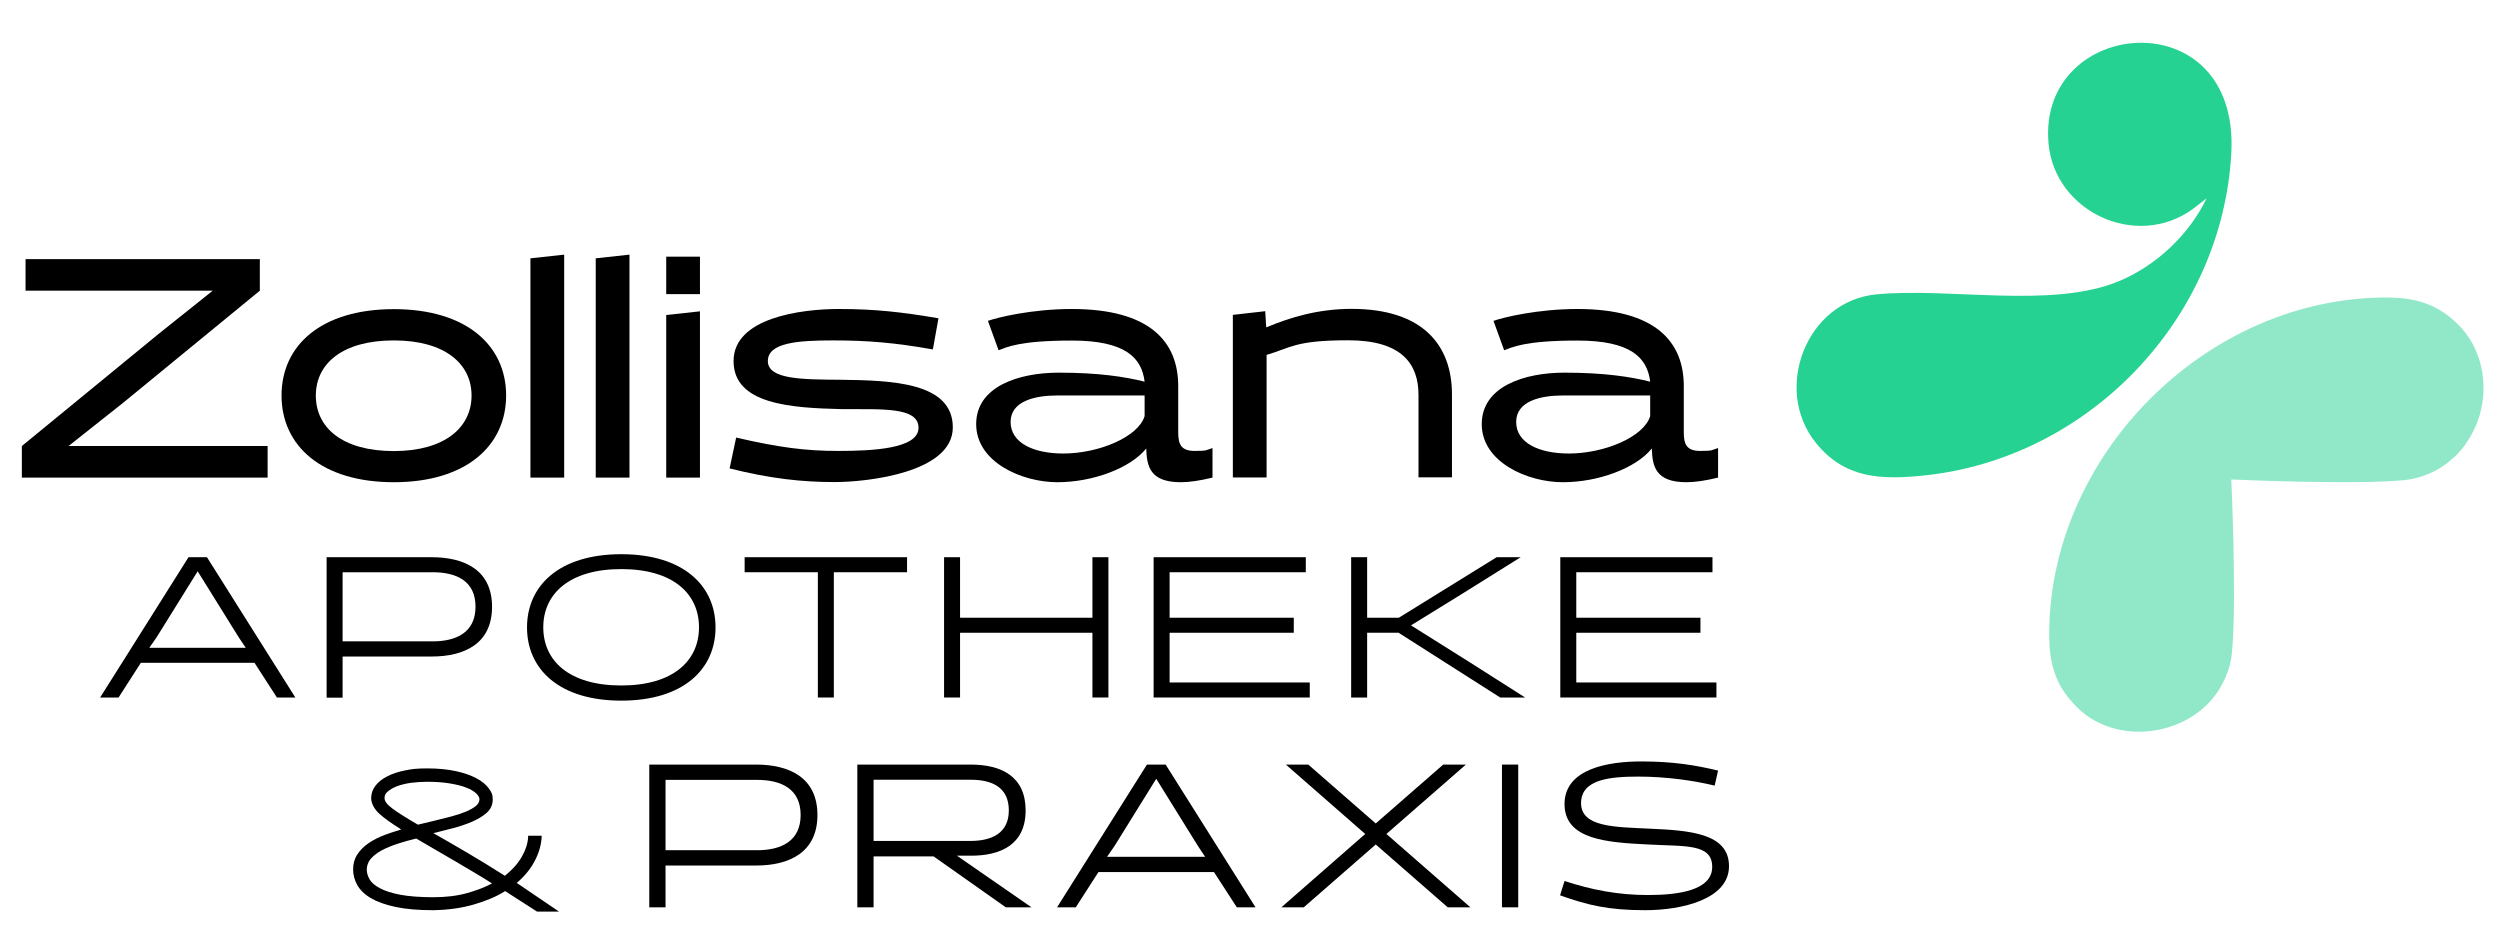
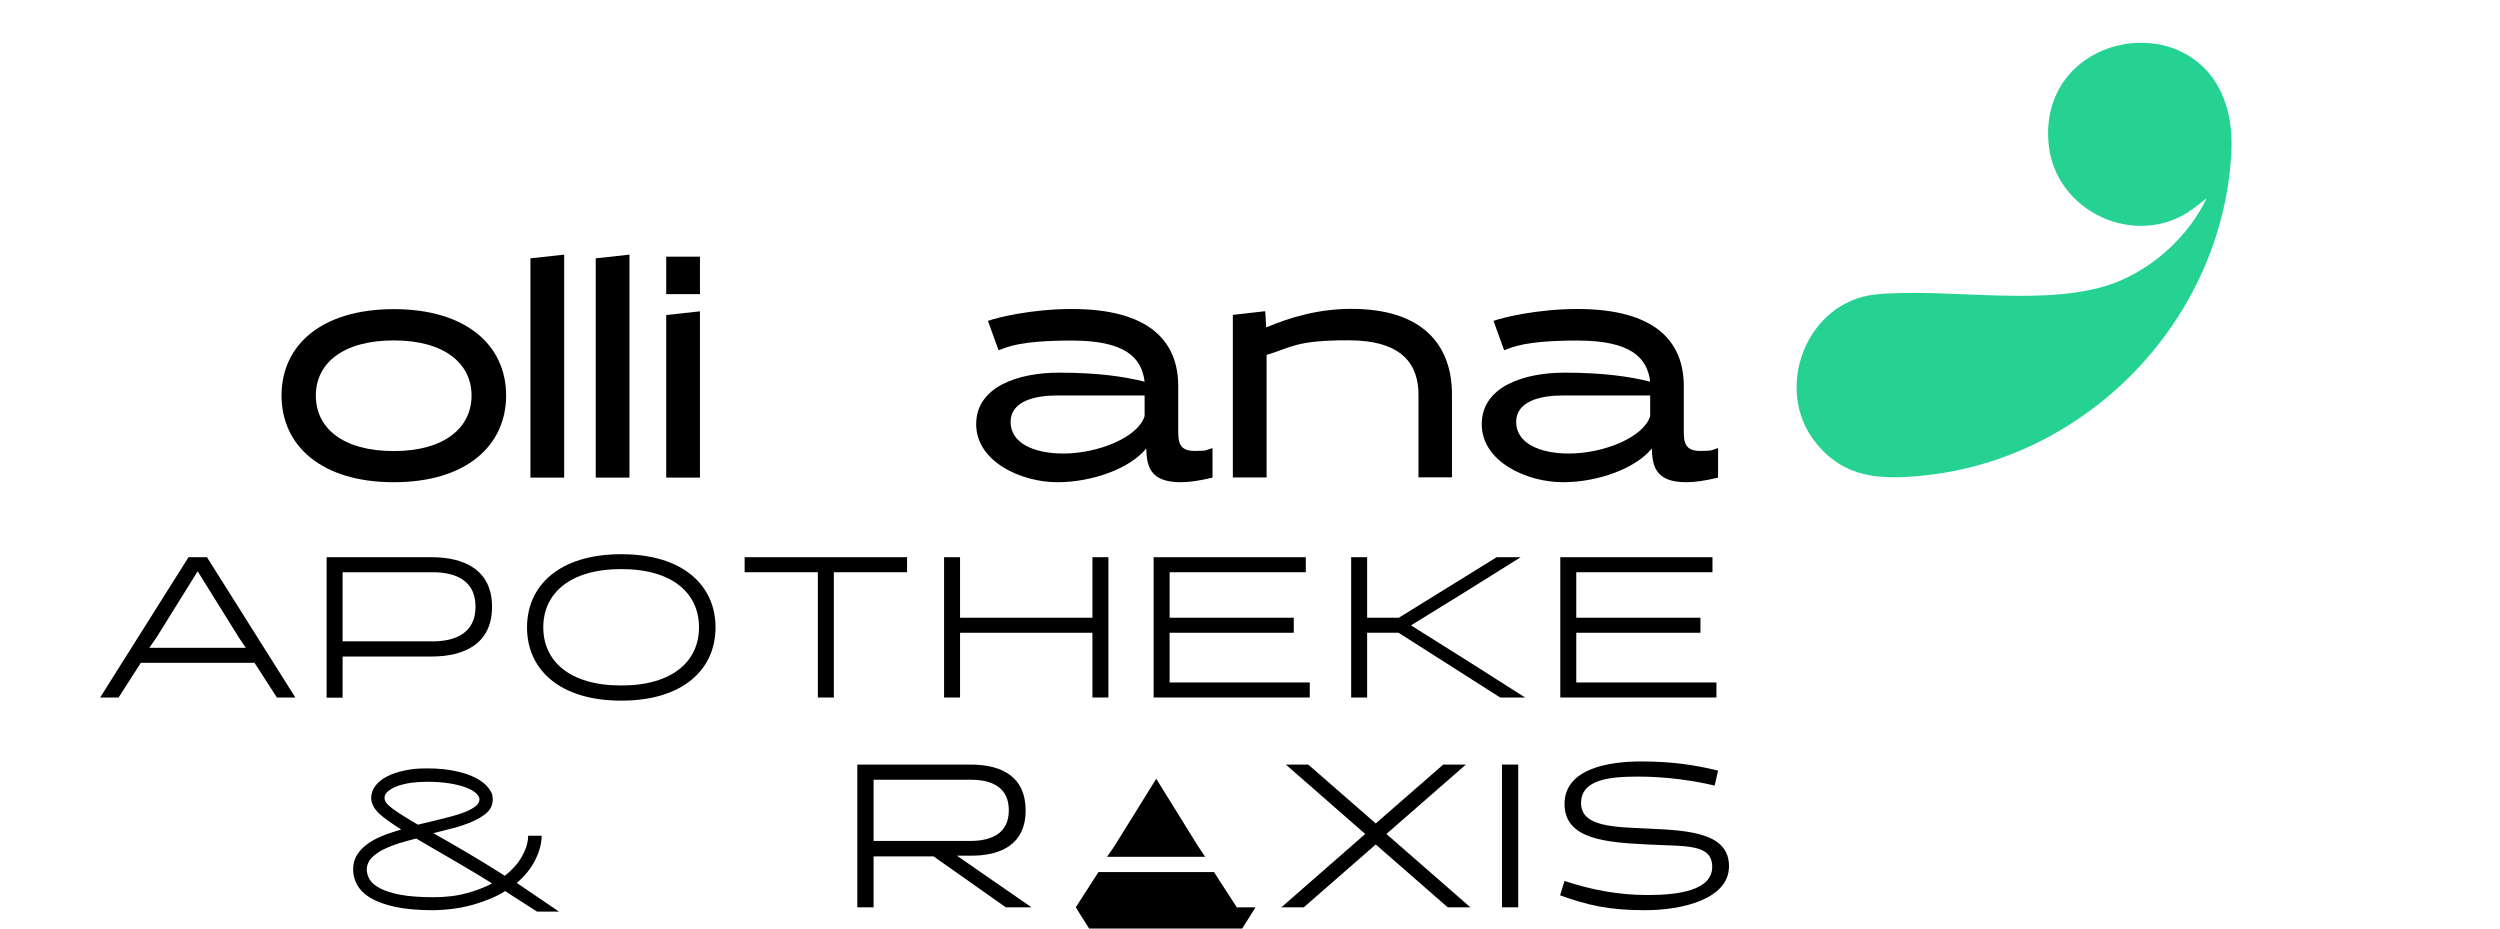
<svg xmlns="http://www.w3.org/2000/svg" id="Ebene_1" version="1.1" viewBox="0 0 1830.1 679.7">
  <defs>
    <style>
      .st0 {
        opacity: .5;
      }

      .st0, .st1 {
        fill: #25d292;
      }
    </style>
  </defs>
  <g>
-     <path d="M16,349.6v-23.1l100-82,39.7-31.7H18.7v-23.1h171.5v23.1l-100,82-40,31.7h145.7v23.1H16Z" />
    <path d="M288.3,226.3c53,0,82.2,26.5,82.2,63.2s-29.2,63.5-82.2,63.5-82.2-26.7-82.2-63.5,29.2-63.2,82.2-63.2ZM288.3,330.2c37.4,0,56.9-17.4,56.9-40.6s-19.4-40.4-56.9-40.4-57.1,16.9-57.1,40.4,19.4,40.6,57.1,40.6Z" />
    <path d="M388.3,189.1l24.7-2.7v163.2h-24.7v-160.5Z" />
    <path d="M436.1,189.1l24.7-2.7v163.2h-24.7v-160.5Z" />
    <path d="M487.7,215.3v-27.4h24.7v27.4h-24.7ZM487.7,349.6v-119l24.7-2.7v121.7h-24.7Z" />
-     <path d="M538.8,320.3c31.7,7.3,50.7,9.8,74.9,9.8s58.7-1.4,58.7-16.9-26.9-13.5-56.2-13.7c-37-.9-79.2-3.4-79.2-35.2s49.8-38.1,76.9-38.1,46.6,2.3,73.1,6.8l-4.1,22.8c-28.3-5-47.9-6.6-73.3-6.6s-47.5,1.6-47.5,15.1,25.1,13.5,53.4,13.7c37.4.5,82,1.8,82,34.9s-62.6,40-86.5,40-47-2.5-76.9-10l4.8-22.6Z" />
    <path d="M887.7,349.6c-9.4,2.3-17.1,3.4-23.3,3.4-22.8,0-24.9-11.9-25.3-24.7-11.6,14.4-39,24.7-65.1,24.7s-59.4-14.8-59.4-42.5,31.3-37.7,60.5-37.7,48.4,3,62.8,6.6c-2.1-17.6-14.2-30.1-53.2-30.1s-47.9,5-53.7,7.1l-7.8-21.5c6.8-2.5,32.2-8.7,61.4-8.7,57.5,0,77.9,24.2,77.9,56.4v33.8c0,8.9,2.1,13.7,12.1,13.7s8-.7,13-2.1v21.5ZM778.3,332c26,0,55-12.1,59.6-27.4v-15.1h-63.9c-16.4,0-34.2,4.1-34.2,19.4s16.7,23.1,38.6,23.1Z" />
    <path d="M1038.4,349.6v-60.5c0-22.8-12.3-40-51.4-40s-42,5.5-59.8,10.7v89.7h-24.7v-119l23.7-2.7.7,11.6.2.2c17.4-7.3,37.9-13.5,62.3-13.5,52.3,0,73.5,26.7,73.5,62.6v60.7h-24.7Z" />
    <path d="M1257.8,349.6c-9.4,2.3-17.1,3.4-23.3,3.4-22.8,0-24.9-11.9-25.3-24.7-11.6,14.4-39,24.7-65.1,24.7s-59.4-14.8-59.4-42.5,31.3-37.7,60.5-37.7,48.4,3,62.8,6.6c-2.1-17.6-14.2-30.1-53.2-30.1s-47.9,5-53.7,7.1l-7.8-21.5c6.8-2.5,32.2-8.7,61.4-8.7,57.5,0,77.9,24.2,77.9,56.4v33.8c0,8.9,2.1,13.7,12.1,13.7s8-.7,13-2.1v21.5ZM1148.4,332c26,0,55-12.1,59.6-27.4v-15.1h-63.9c-16.4,0-34.2,4.1-34.2,19.4s16.7,23.1,38.6,23.1Z" />
  </g>
  <g>
    <path d="M216.2,510.6h-13.5l-16.4-25.4h-83.2l-16.3,25.4h-13.5l64.7-102.7h13.5l64.7,102.7ZM114.6,466.6l-5.3,7.6h70.6l-5.1-7.6-30.1-48.4-30.1,48.4Z" />
    <path d="M239.1,510.6v-102.7h76.9c23.6,0,44.2,9.1,44.2,36.3s-20.5,36.4-44.2,36.4h-65.2v30.1h-11.7ZM250.8,418.9v50.6h65.9c17.3,0,31.4-6.5,31.4-25.4s-14.1-25.2-31.4-25.2h-65.9Z" />
    <path d="M454.8,405.7c45.4,0,69,23,69,53.6s-23.6,53.6-69,53.6-69-23-69-53.6,23.6-53.6,69-53.6ZM454.8,501.8c38,0,56.9-18.1,56.9-42.6s-18.9-42.6-56.9-42.6-57.1,18.1-57.1,42.6,18.9,42.6,57.1,42.6Z" />
    <path d="M610.4,418.9v91.7h-11.7v-91.7h-53.6v-11h118.9v11h-53.6Z" />
    <path d="M799.7,510.6v-47.4h-96.9v47.4h-11.7v-102.7h11.7v44.3h96.9v-44.3h11.7v102.7h-11.7Z" />
    <path d="M844.5,510.6v-102.7h111.4v11h-99.7v33.3h90.9v11h-90.9v36.4h102.6v11h-114.3Z" />
    <path d="M1116.5,510.6h-18.3l-74.4-47.4h-23v47.4h-11.7v-102.7h11.7v44.3h23.2l71.6-44.3h17.6l-41.1,25.7-39.2,24.2,43.3,27.2,40.4,25.7Z" />
    <path d="M1142.2,510.6v-102.7h111.4v11h-99.7v33.3h90.9v11h-90.9v36.4h102.6v11h-114.3Z" />
  </g>
  <g>
    <path class="st1" d="M1615.5,145l-10.4,8.1c-41.2,29.8-101.1,2-105.5-48.2-8.1-92.5,140-106.1,133.8,7.2-6.6,121.5-104.4,223.6-225.2,236-31.2,3.2-57.8,2.3-78.9-23.9-31.8-39.5-6.9-103.8,44.2-108.7,53.6-5.2,127.8,10.6,177-9.4,27.5-11.2,52.2-34.3,64.9-61.1Z" />
-     <path class="st0" d="M1804.5,325.6c1.4-2,2.7-4,4-6.1.2-.3.3-.6.5-.9,1-1.9,2-3.8,2.9-5.8.2-.5.5-1,.7-1.6.7-1.7,1.3-3.5,1.9-5.2.3-.8.5-1.6.8-2.4.4-1.4.7-2.7,1-4.1.7-3.1,1.2-6.2,1.5-9.3,0-.1,0-.2,0-.4.2-1.8.2-3.6.2-5.5,0-.6,0-1.2,0-1.8,0-1.7-.1-3.3-.3-5,0-.9-.2-1.7-.3-2.6-.1-.9-.1-1.8-.3-2.7,0-.4-.2-.8-.3-1.2-.5-2.9-1.2-5.7-2.1-8.5-.2-.6-.4-1.2-.7-1.8-1-2.8-2.1-5.5-3.5-8.1-.1-.2-.2-.4-.3-.7-1.6-2.9-3.4-5.7-5.5-8.4-.2-.2-.4-.5-.6-.7-2.1-2.7-4.5-5.2-7.1-7.5-13.7-12.9-29.4-17.1-46.9-17.5-134.1-1.9-251.9,116-250,250,.4,17.6,4.6,33.3,17.5,46.9,29.5,34.1,90.3,24.8,109.8-15.2,0,0,0,0,0,0,3.4-6.6,5.8-13.9,6.5-22,3.6-37.3-.5-126.5-.5-126.5,0,0,89.2,4.1,126.5.5,8-.8,15.3-3.2,22-6.5,0,0,0,0,0,0,3.2-1.6,6.3-3.6,9.2-5.7.9-.6,1.6-1.5,2.4-2.1,1.9-1.6,3.9-3.1,5.6-5,0,0,.1-.1.2-.2,1.8-1.9,3.5-4,5.1-6.1,0-.1.2-.3.3-.4Z" />
  </g>
  <g>
    <path d="M378.1,646.5c5.5-4.6,9.9-9.9,13-15.6,3.3-6.1,5.1-12.2,5.4-18v-1.1c0,0-9.9,0-9.9,0v1c-.2,4.6-1.8,9.5-4.7,14.5-2.8,4.9-6.9,9.5-12.3,13.8-5.3-3.3-10.2-6.4-14.6-9.1-4.4-2.7-8.8-5.3-13-7.8-4.2-2.4-8.4-4.9-12.7-7.4-3.6-2.1-7.7-4.4-12.1-6.9,4.5-1.1,9-2.2,13.5-3.4,5.4-1.4,10.3-3,14.7-4.9,4.4-1.9,8.1-4.1,10.9-6.6,2.9-2.6,4.4-5.9,4.4-9.8s-1-5.5-3-8.2c-2-2.7-5-5.2-9-7.3-3.9-2.1-9-3.9-15-5.2-6-1.3-13-2-21-2s-11.4.5-16.3,1.5c-4.9,1-9.3,2.4-12.9,4.3-3.6,1.8-6.5,4.1-8.6,6.8-2.1,2.7-3.2,5.8-3.2,9.2s2,7.8,6.1,11.5c3.5,3.2,8.9,7,15.9,11.4-4.1,1.2-8,2.5-11.8,3.9-4.5,1.7-8.5,3.7-11.9,6-3.5,2.4-6.3,5.1-8.3,8.2-2.1,3.1-3.2,6.8-3.2,11s1,7.9,3,11.5c2,3.6,5.3,6.9,9.9,9.6,4.6,2.7,10.6,4.9,18.1,6.5,7.4,1.6,16.7,2.4,27.7,2.4,10.9-.2,21-1.6,30.1-4.3,8.8-2.6,16.4-5.8,22.5-9.7l6.8,4.4,16.5,10.6h16.1c0,0-31.1-21.1-31.1-21.1ZM304.8,613.9c5.2,3.1,10.2,6,14.9,8.7,4.8,2.8,9.5,5.5,14.1,8.2,4.5,2.6,9.1,5.4,13.7,8.1,4,2.4,8.3,5,12.7,7.8-5.2,2.8-11.3,5.1-18,7-7.4,2.1-15.8,3.1-25,3.1s-17.7-.6-24.1-1.8c-6.3-1.2-11.3-2.8-15-4.8-3.6-1.9-6.1-4-7.5-6.4-1.4-2.4-2.1-4.8-2.1-7.3s.9-5.5,2.9-7.8c2-2.3,4.7-4.4,8-6.2,3.4-1.8,7.3-3.4,11.8-4.9,4.4-1.4,9-2.7,13.6-3.8ZM306.1,603.8c-8.3-4.8-14.6-8.8-18.7-11.8-3.9-2.9-5.9-5.4-5.9-7.7s.7-3.4,2.3-4.8c1.6-1.5,3.9-2.8,6.7-3.9,2.9-1.1,6.2-1.9,10-2.5,3.8-.5,7.9-.8,12.1-.8,6.3,0,11.9.4,16.7,1.2,4.8.8,8.9,1.8,12.1,3.1,3.2,1.2,5.6,2.7,7.3,4.3,1.5,1.5,2.3,2.9,2.3,4.3s-.8,3.3-2.5,4.7c-1.8,1.5-4.3,2.9-7.3,4.2-3.1,1.3-6.7,2.5-10.9,3.6-4.1,1.1-8.5,2.2-13.1,3.3l-11.3,2.7Z" />
-     <path d="M475.3,664.2v-104.5h78.2c24,0,44.9,9.3,44.9,36.9s-20.9,37-44.9,37h-66.3v30.6h-11.9ZM487.2,570.9v51.5h67c17.6,0,31.9-6.6,31.9-25.8s-14.3-25.7-31.9-25.7h-67Z" />
    <path d="M627.6,559.7h82.9c22.4,0,40.3,8.5,40.3,33.6s-18.5,33.3-40.6,33.1h-9.7l54.6,37.8h-18.8l-52.9-37.3h-43.9v37.3h-11.9v-104.5ZM710.3,615.6c15.8,0,28.2-5.7,28.2-22.4s-12.1-22.4-27.8-22.4h-71.2v44.8h70.8Z" />
-     <path d="M919.1,664.2h-13.7l-16.7-25.8h-84.6l-16.6,25.8h-13.7l65.8-104.5h13.7l65.8,104.5ZM815.8,619.4l-5.4,7.8h71.8l-5.2-7.8-30.6-49.3-30.6,49.3Z" />
+     <path d="M919.1,664.2h-13.7l-16.7-25.8h-84.6l-16.6,25.8h-13.7h13.7l65.8,104.5ZM815.8,619.4l-5.4,7.8h71.8l-5.2-7.8-30.6-49.3-30.6,49.3Z" />
    <path d="M1056.5,559.7h16.6l-58.2,50.8,61.5,53.7h-16.6l-52.7-46-52.7,46h-16.4l61.4-53.7-58.1-50.8h16.4l49.4,43.1,49.4-43.1Z" />
    <path d="M1099.5,559.7h11.9v104.5h-11.9v-104.5Z" />
    <path d="M1142,655.5l3.3-10.6c19.4,6.4,38.8,10.3,61.1,10.3s47-3.4,47-20.6-19.7-14.9-46.9-16.4c-29.9-1.5-61.2-3.4-61.2-29.6s32.8-31.2,56.1-31.2,40.2,2.8,56.3,6.7l-2.5,11c-14.8-3.6-35.2-6.6-55.7-6.6s-42.1,1.8-42.1,19.4,24.6,17.5,49.9,18.7c29.6,1.3,58.4,3.3,58.4,27.5s-34.5,32.2-61.4,32.2-42.2-3.7-62.3-10.9Z" />
  </g>
</svg>